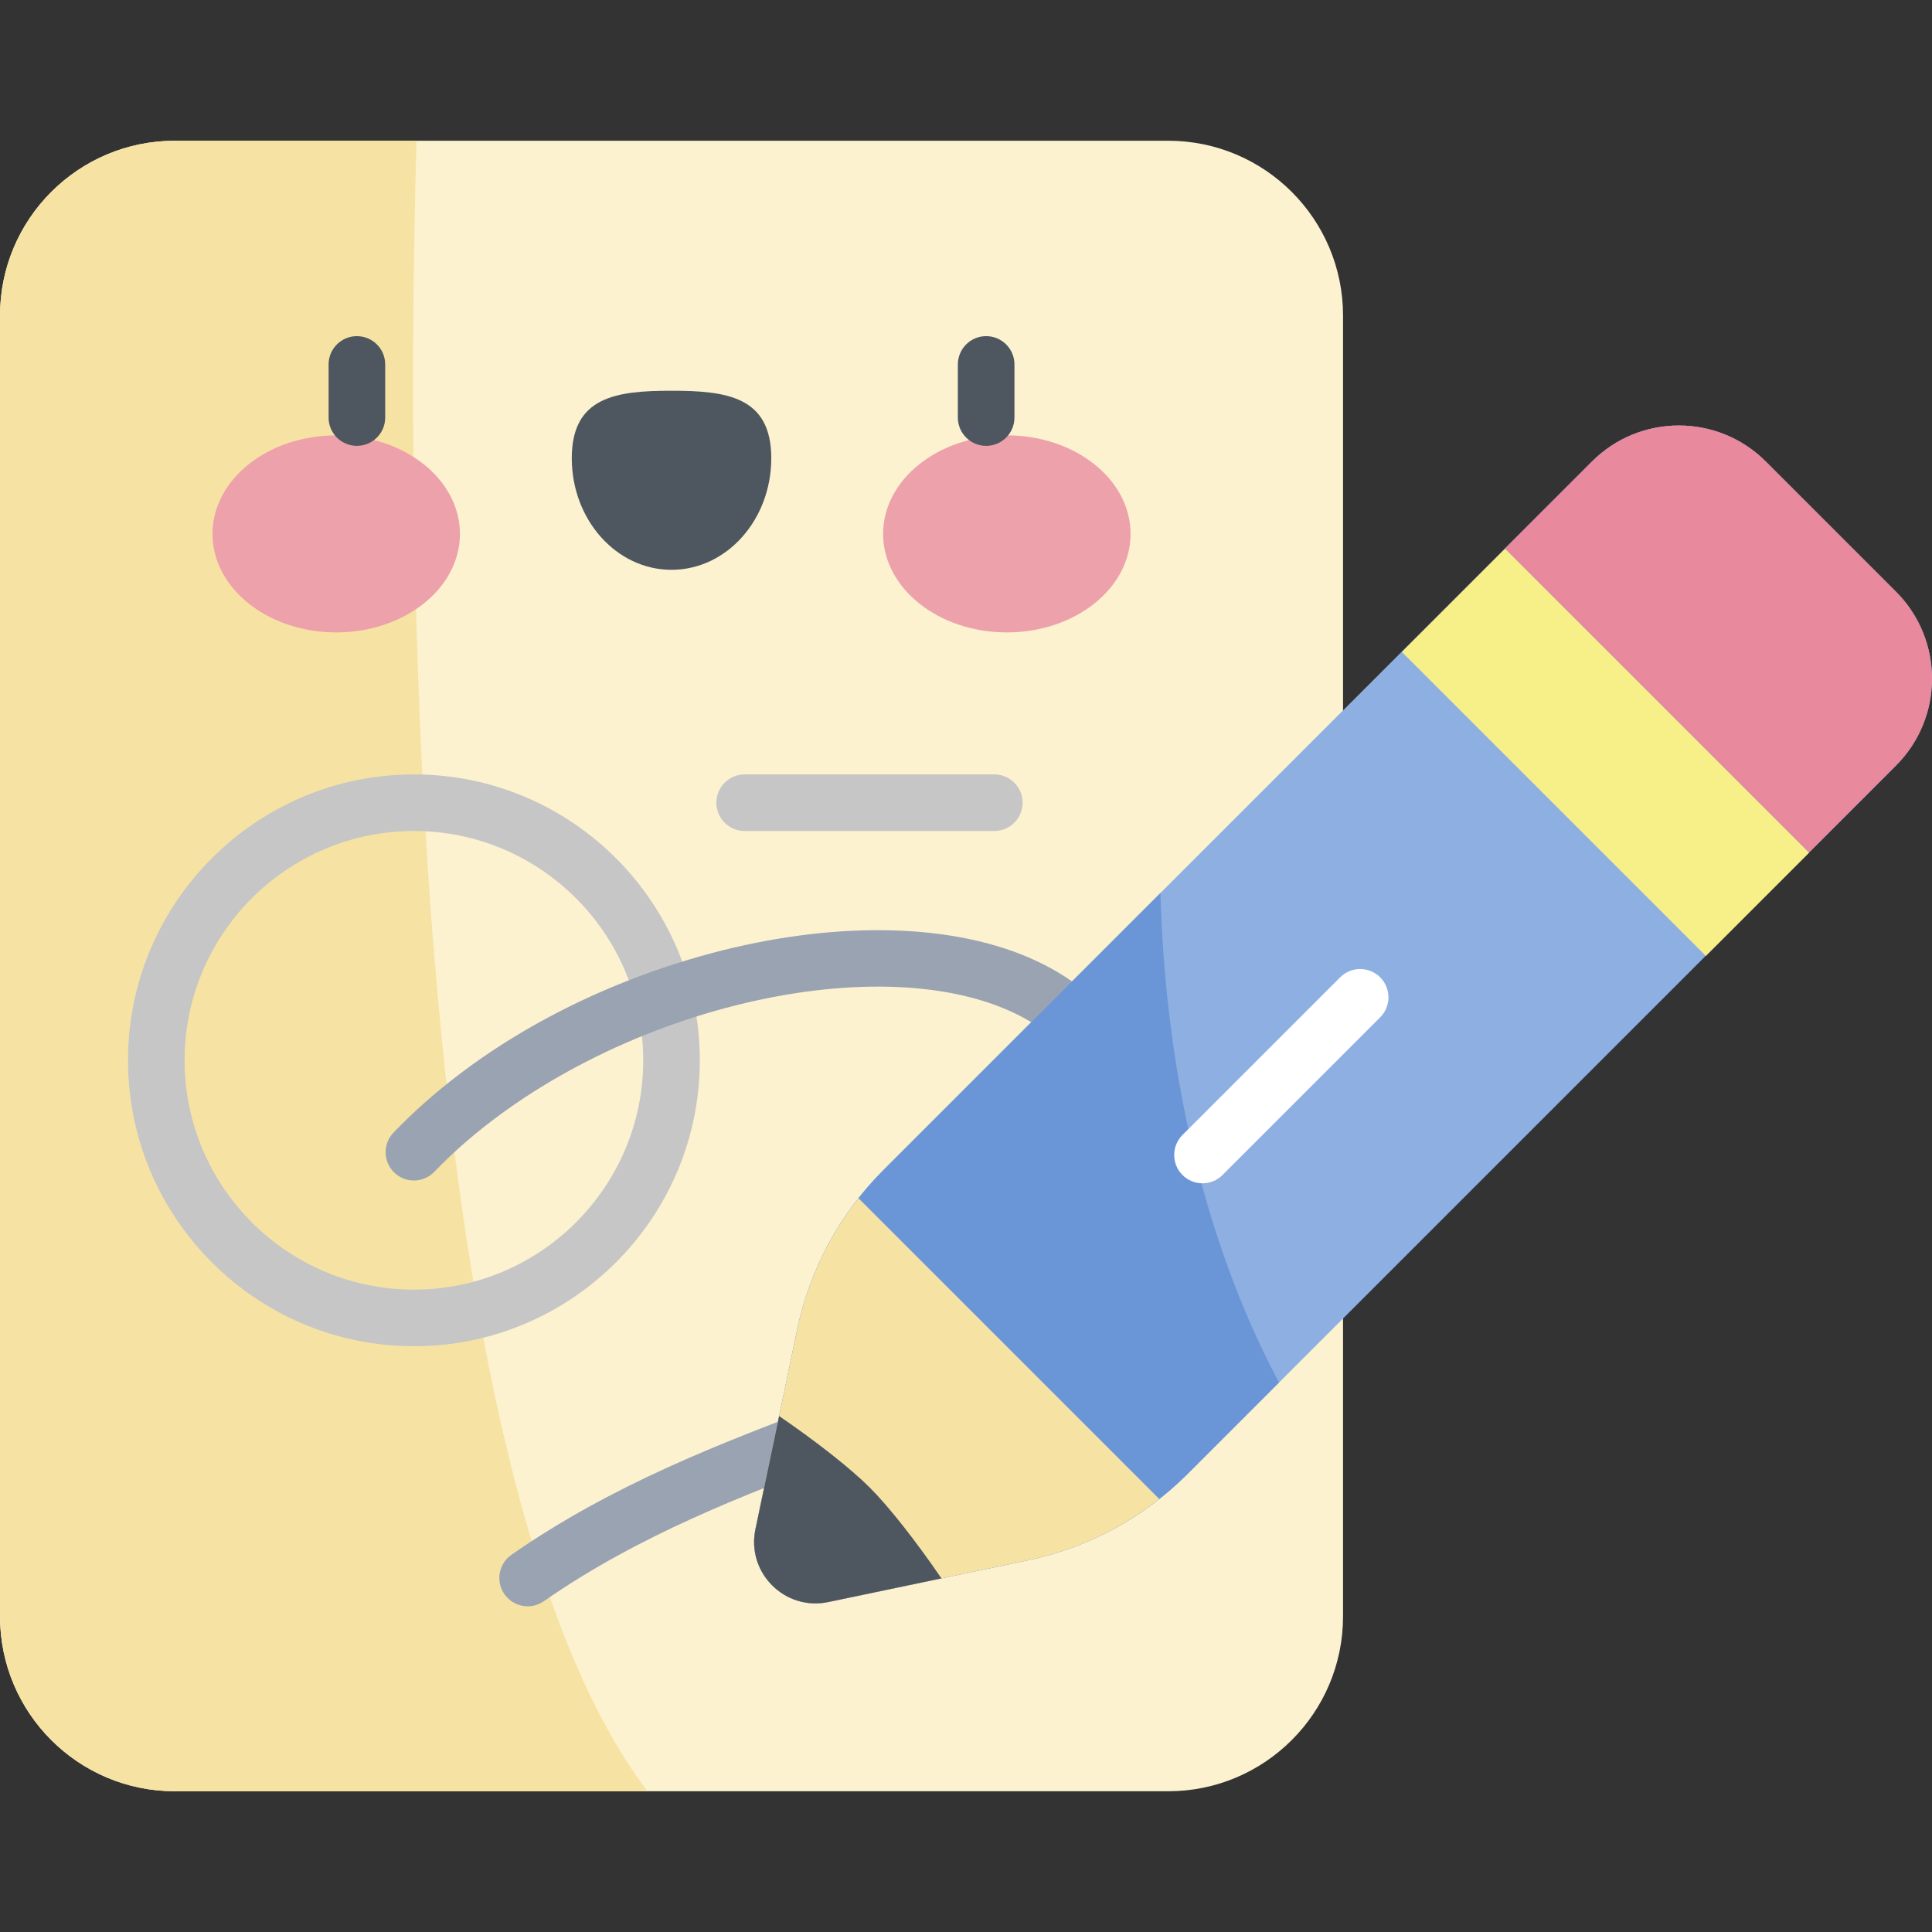
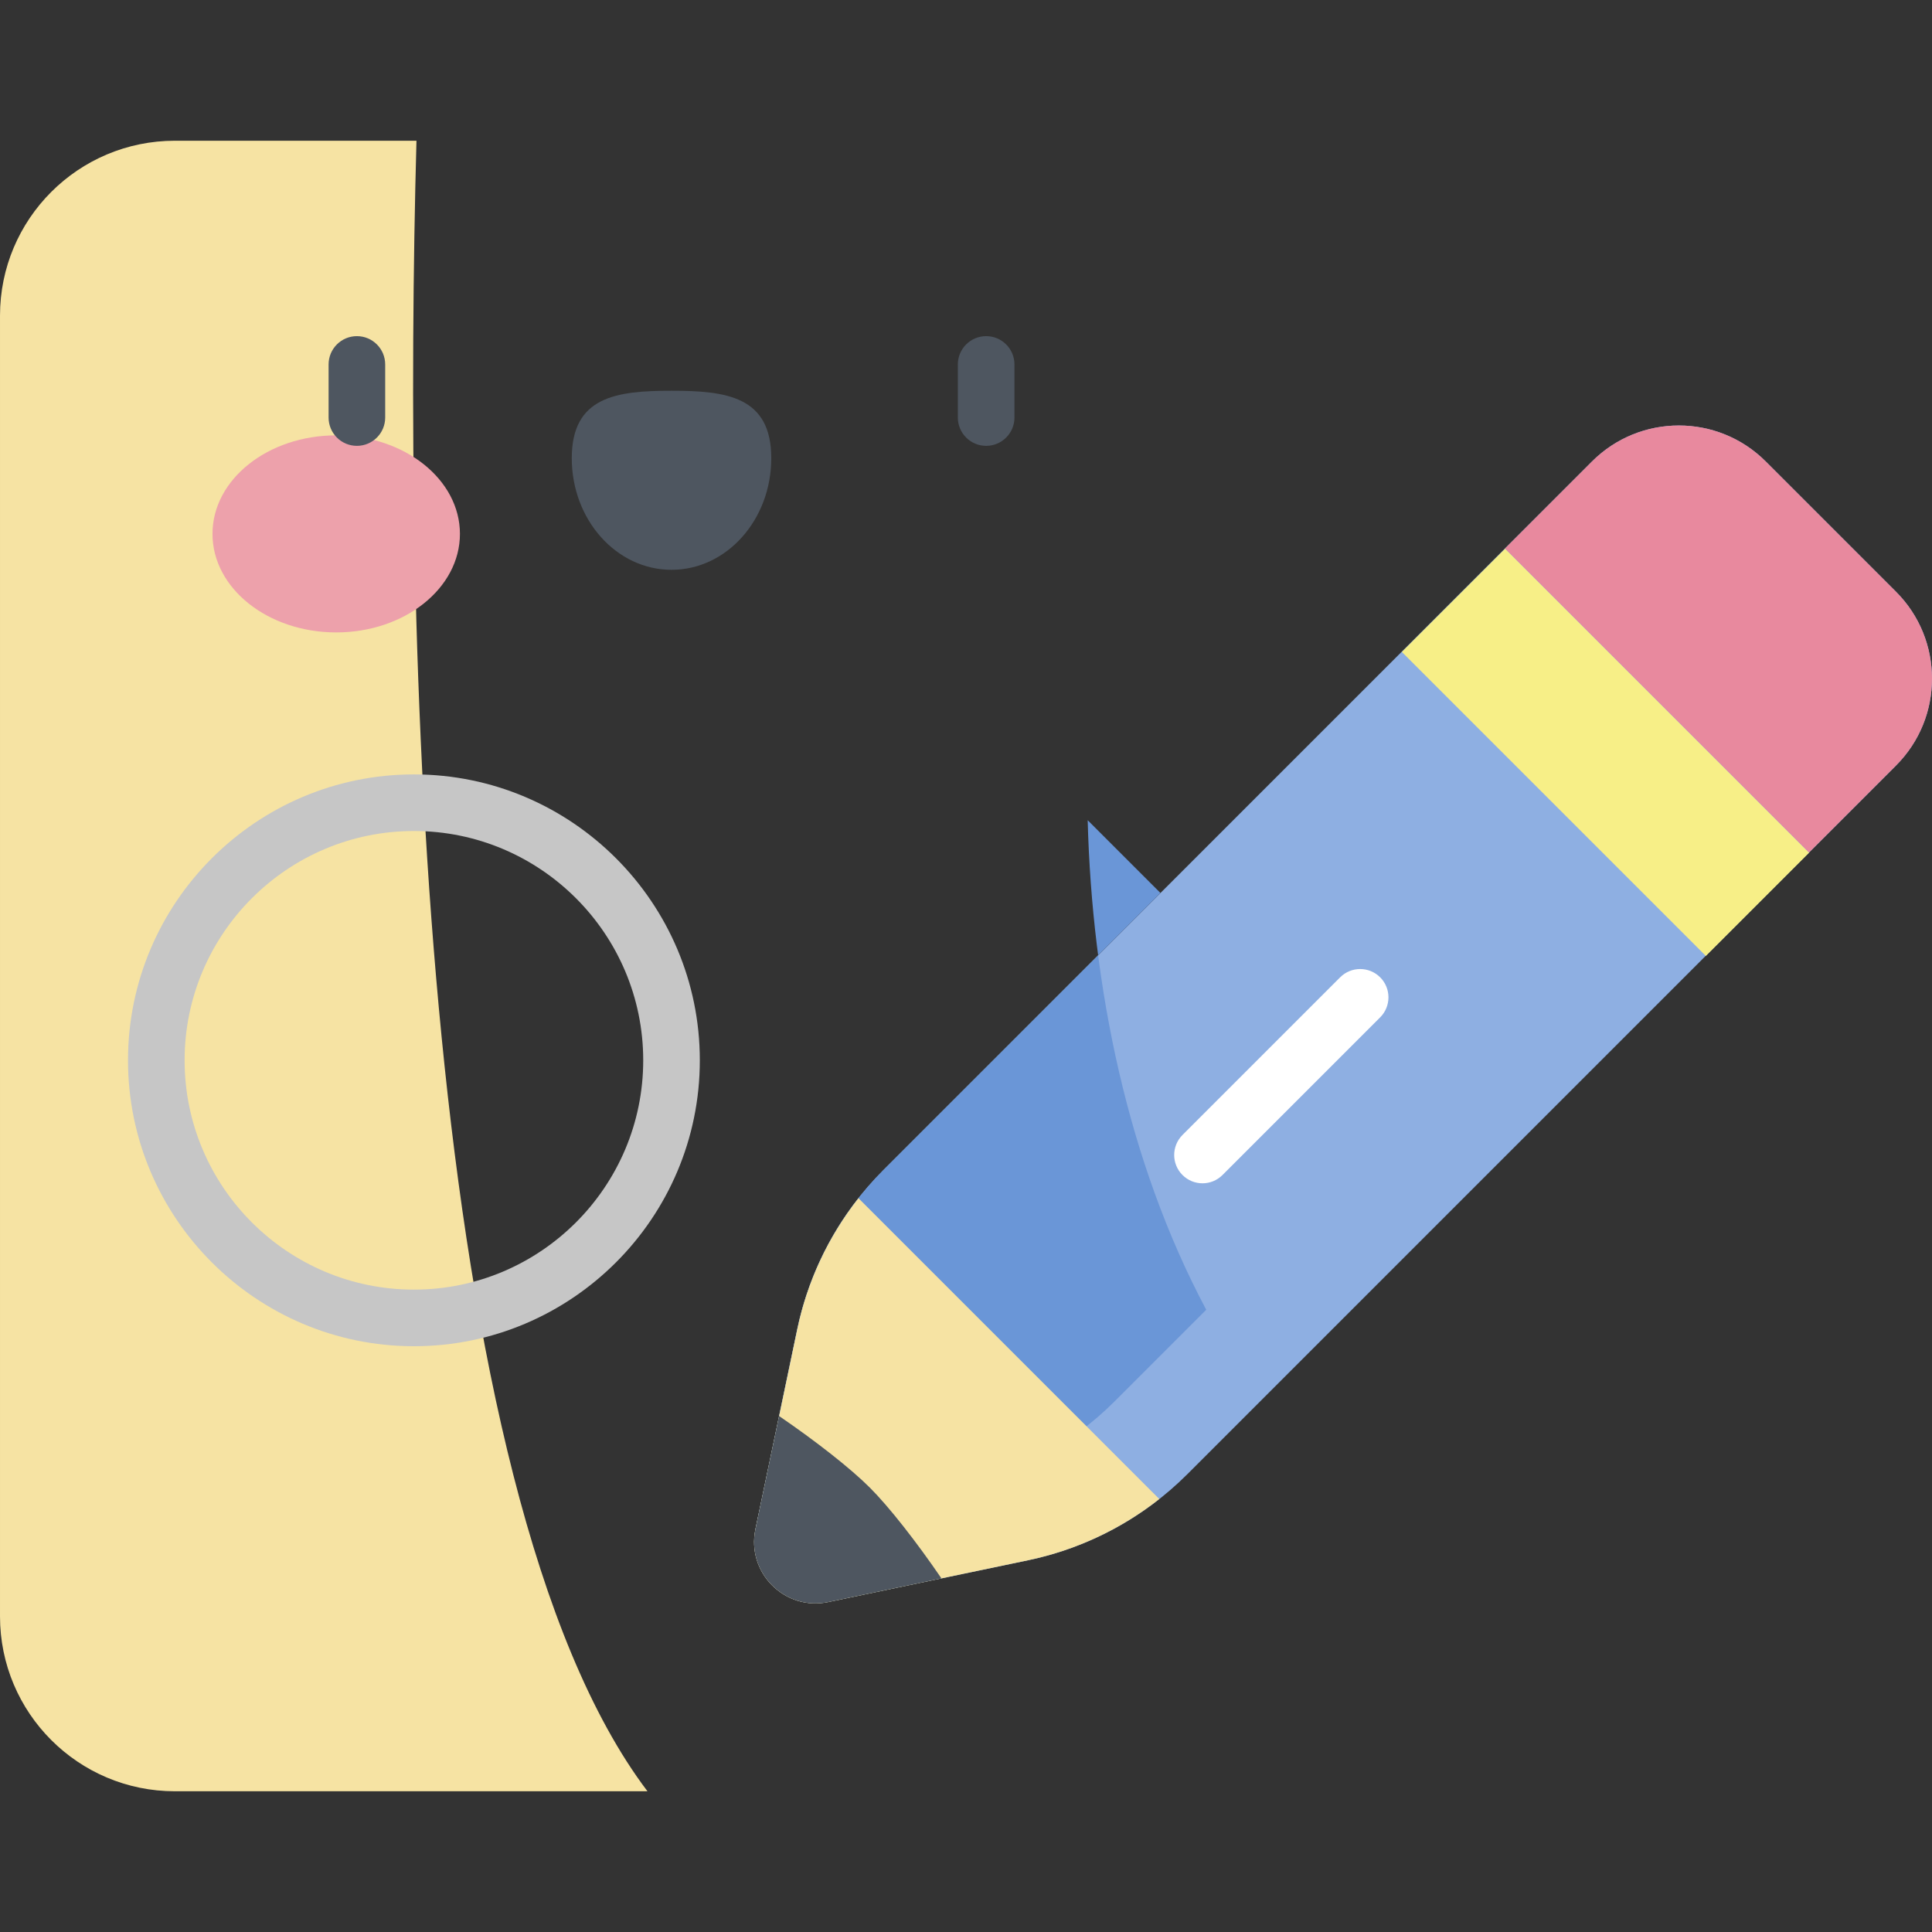
<svg xmlns="http://www.w3.org/2000/svg" id="Capa_1" enable-background="new 0 0 512 512" height="512" viewBox="0 0 512 512" width="512">
  <rect x="0" y="0" width="512" height="512" fill="#333333" stroke="none" />
-   <path d="m309.566 37.295c25.601 0 46.354 20.754 46.354 46.354v344.7c0 25.601-20.754 46.355-46.355 46.355h-263.21c-25.601.001-46.355-20.753-46.355-46.354v-344.7c0-25.601 20.753-46.354 46.354-46.354h263.212z" fill="#fcf2d0" />
  <path d="m110.367 37.295h-64.013c-25.601 0-46.354 20.754-46.354 46.354v344.7c0 25.601 20.754 46.355 46.355 46.355h125.231c-60.344-79.703-64.744-307.71-61.219-437.409z" fill="#f6e3a3" />
  <path d="m109.691 356.764c-41.779 0-75.769-33.99-75.769-75.769s33.99-75.769 75.769-75.769 75.769 33.99 75.769 75.769-33.99 75.769-75.769 75.769zm0-136.538c-33.508 0-60.769 27.261-60.769 60.769s27.261 60.769 60.769 60.769 60.769-27.261 60.769-60.769-27.261-60.769-60.769-60.769z" fill="#c6c6c6" />
-   <path d="m139.836 425.685c-2.371 0-4.702-1.121-6.16-3.212-2.368-3.398-1.533-8.073 1.865-10.441 26.764-18.651 55.887-29.687 81.582-39.424 48.505-18.38 75.903-30.59 74.963-67.768-.466-18.434-9.651-31.252-27.301-38.098-19.097-7.405-46.467-7.005-75.093 1.103-29.32 8.304-56.508 23.866-74.592 42.696-2.869 2.986-7.616 3.083-10.604.214-2.987-2.869-3.083-7.617-.214-10.604 20.167-20.999 49.048-37.597 81.323-46.738 31.696-8.978 62.534-9.215 84.605-.655 23.162 8.983 36.257 27.345 36.872 51.704.572 22.635-7.803 40.257-25.602 53.873-15.357 11.747-36.576 19.788-59.041 28.301-24.881 9.428-53.082 20.114-78.322 37.704-1.306.908-2.801 1.345-4.281 1.345z" fill="#9aa3b1" />
  <path d="m467.949 122.3 34.511 34.511c12.72 12.72 12.72 33.343 0 46.062l-187.791 187.791c-11.546 11.546-26.208 19.476-42.191 22.818l-52.995 11.082c-11.503 2.405-21.692-7.785-19.287-19.287l11.082-52.995c3.342-15.983 11.272-30.645 22.818-42.191l187.791-187.791c12.72-12.72 33.342-12.72 46.062 0z" fill="#8eafe2" />
-   <path d="m307.533 236.653-73.437 73.437c-11.546 11.546-19.476 26.208-22.818 42.191l-11.082 52.995c-2.405 11.503 7.785 21.693 19.287 19.287l52.995-11.082c15.983-3.342 30.645-11.272 42.191-22.818l24.282-24.282c-20.988-39.421-30.26-85.861-31.418-129.728z" fill="#6a96d7" />
+   <path d="m307.533 236.653-73.437 73.437c-11.546 11.546-19.476 26.208-22.818 42.191l-11.082 52.995l52.995-11.082c15.983-3.342 30.645-11.272 42.191-22.818l24.282-24.282c-20.988-39.421-30.26-85.861-31.418-129.728z" fill="#6a96d7" />
  <path d="m318.673 313.587c-1.919 0-3.839-.732-5.303-2.197-2.929-2.929-2.929-7.678 0-10.606l41.783-41.784c2.929-2.929 7.678-2.929 10.606 0 2.929 2.929 2.929 7.678 0 10.606l-41.783 41.783c-1.464 1.465-3.384 2.198-5.303 2.198z" fill="#fff" />
  <path d="m219.483 424.564 52.995-11.082c12.724-2.661 24.604-8.237 34.747-16.222l-79.725-79.726c-7.985 10.144-13.562 22.024-16.222 34.747l-11.082 52.995c-2.405 11.503 7.784 21.693 19.287 19.288z" fill="#f6e3a3" />
  <path d="m368.473 179.964h113.948v38.697h-113.948z" fill="#f7ef87" transform="matrix(-.707 -.707 .707 -.707 585.348 641.085)" />
  <path d="m479.415 225.918 23.045-23.045c12.72-12.72 12.72-33.343 0-46.062l-34.511-34.511c-12.72-12.72-33.343-12.72-46.063 0l-23.045 23.045z" fill="#e8899e" />
  <path d="m230.52 394.24c-5.136-5.136-14.316-12.319-24.048-18.974l-6.276 30.011c-2.405 11.503 7.785 21.692 19.287 19.287l30.011-6.276c-6.656-9.732-13.838-18.912-18.974-24.048z" fill="#4e5660" />
-   <path d="m263.499 220.226h-66.158c-4.142 0-7.5-3.358-7.5-7.5s3.358-7.5 7.5-7.5h66.158c4.142 0 7.5 3.358 7.5 7.5s-3.358 7.5-7.5 7.5z" fill="#c6c6c6" />
  <path d="m121.887 141.486c0 14.421-14.68 26.111-32.788 26.111s-32.788-11.69-32.788-26.111 14.68-26.111 32.788-26.111 32.788 11.69 32.788 26.111z" fill="#eda1ab" />
-   <path d="m234.034 141.486c0 14.421 14.68 26.111 32.788 26.111s32.788-11.69 32.788-26.111-14.68-26.111-32.788-26.111-32.788 11.69-32.788 26.111z" fill="#eda1ab" />
  <g fill="#4e5660">
    <path d="m94.58 118.155c-4.142 0-7.5-3.358-7.5-7.5v-14.074c0-4.142 3.358-7.5 7.5-7.5s7.5 3.358 7.5 7.5v14.073c0 4.143-3.358 7.501-7.5 7.501z" />
    <path d="m204.396 121.424c0-16.337-11.835-17.872-26.435-17.872s-26.435 1.535-26.435 17.872 11.836 29.581 26.435 29.581 26.435-13.244 26.435-29.581z" />
    <path d="m261.341 118.155c-4.142 0-7.5-3.358-7.5-7.5v-14.074c0-4.142 3.358-7.5 7.5-7.5s7.5 3.358 7.5 7.5v14.073c0 4.143-3.358 7.501-7.5 7.501z" />
  </g>
</svg>